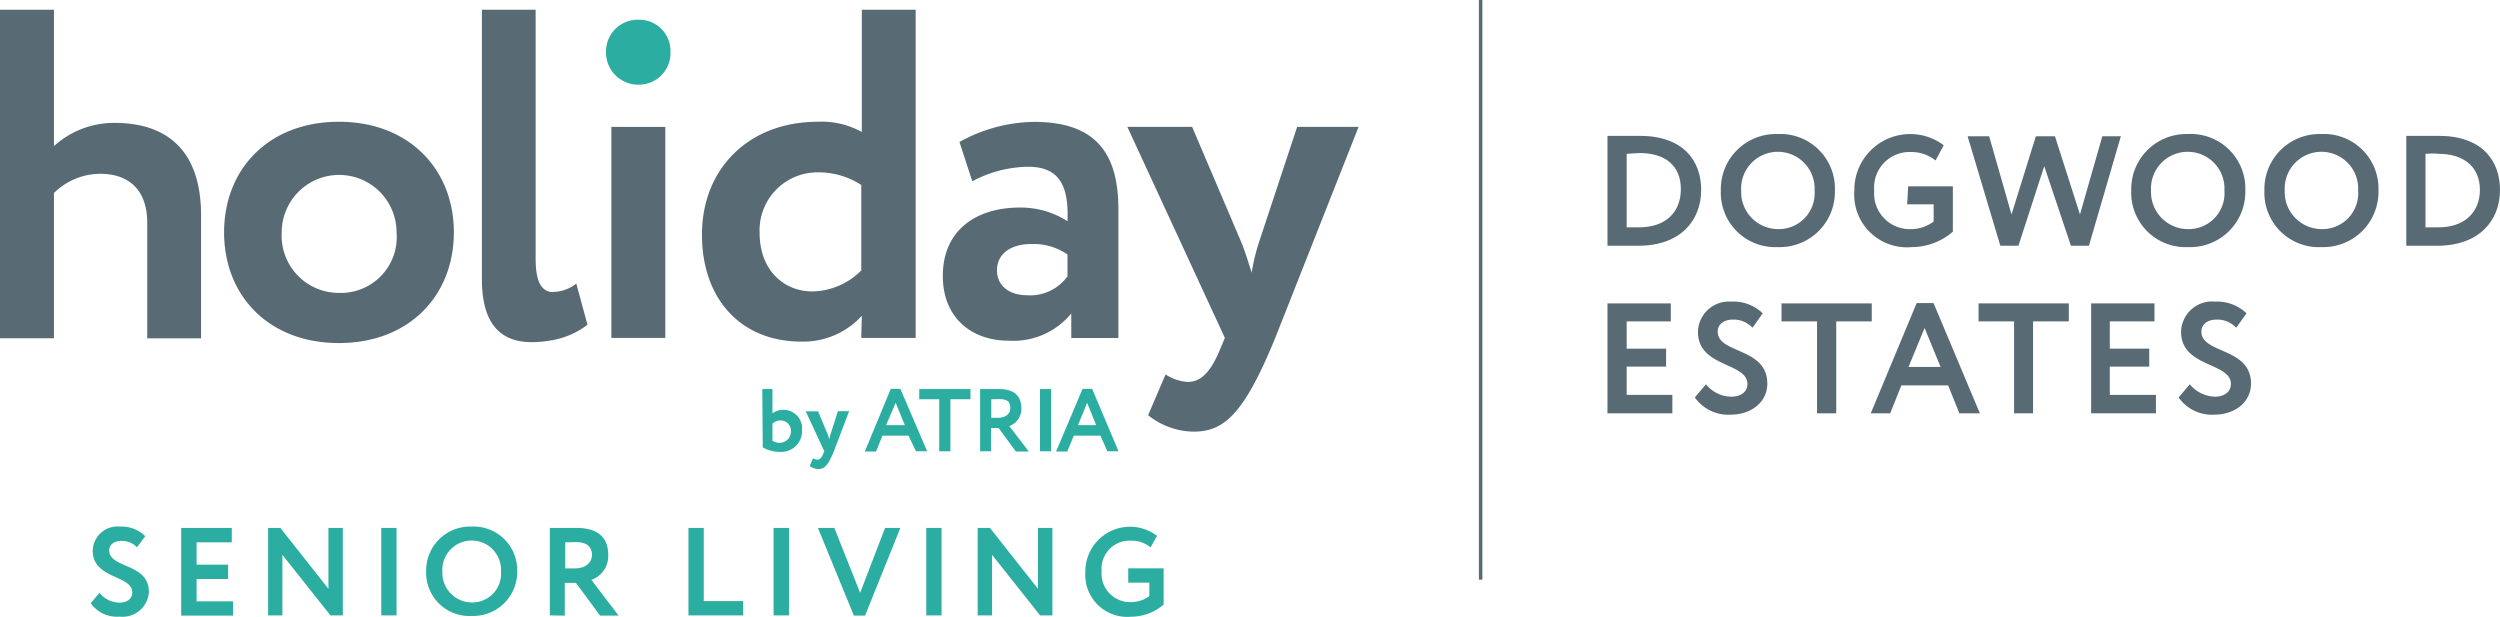
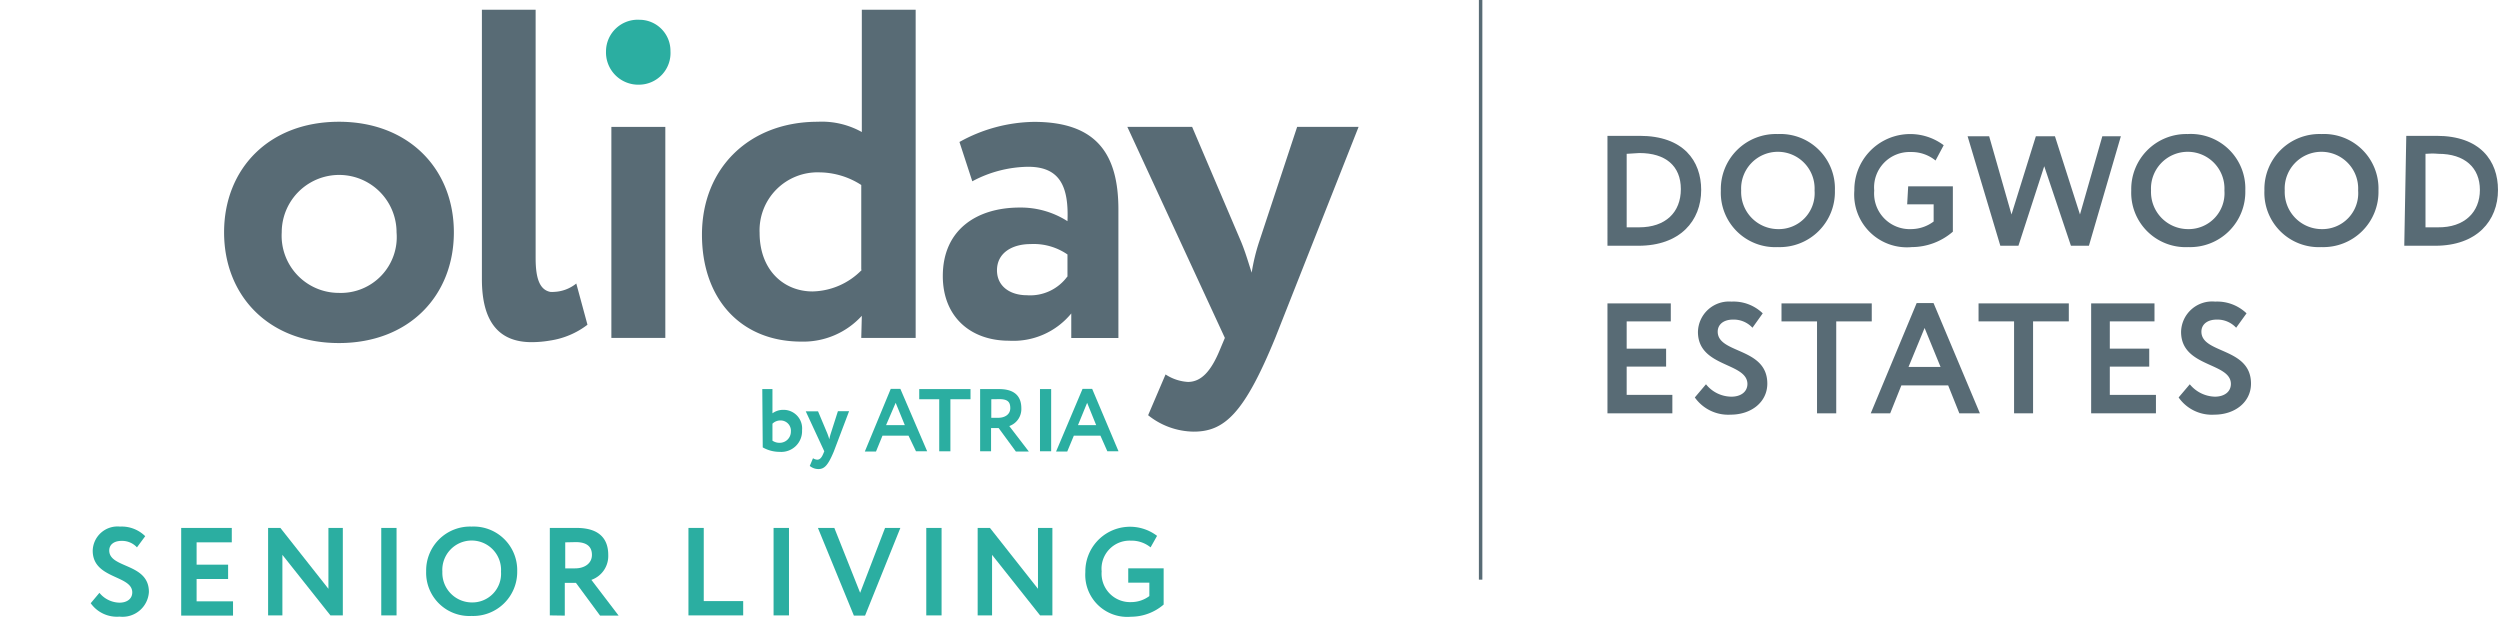
<svg xmlns="http://www.w3.org/2000/svg" id="Layer_1" data-name="Layer 1" viewBox="0 0 223.8 55.21">
  <defs>
    <style>.cls-1{fill:#586b75;}.cls-2{fill:#2baea1;}</style>
  </defs>
  <path class="cls-1" d="M132.7,0h-.31V51.89h.31Z" />
-   <path class="cls-1" d="M0,.87H4.83V13.08A8,8,0,0,1,10.24,11C14.86,11,18,13.37,18,19.29v11H13.18V19.92c0-2.81-1.55-4.36-4.2-4.36a5.91,5.91,0,0,0-4.15,1.72v13H0Z" />
  <path class="cls-1" d="M30.34,26.22A5,5,0,0,0,35.5,20.8a5.14,5.14,0,1,0-10.28,0,5.12,5.12,0,0,0,5.12,5.42m0-15.32c6.26,0,10.29,4.24,10.29,9.9s-4,9.91-10.29,9.91S20.06,26.47,20.06,20.8s4-9.9,10.28-9.9" />
  <path class="cls-1" d="M52.59,29.07l-1-3.69a3.38,3.38,0,0,1-2,.75,1.76,1.76,0,0,1-.33,0h0c-.9-.18-1.31-1.11-1.31-3V.87H43.14V25c0,3.86,1.56,5.63,4.45,5.63a9.84,9.84,0,0,0,1.69-.15h0A7.25,7.25,0,0,0,52.59,29.07Z" />
  <rect class="cls-1" x="54.73" y="11.36" width="4.83" height="18.89" />
  <path class="cls-2" d="M57.25,7.58a2.83,2.83,0,0,0,2.77-3,2.78,2.78,0,0,0-2.77-2.81,2.84,2.84,0,0,0-3,2.81,2.89,2.89,0,0,0,3,3" />
  <path class="cls-1" d="M77.1,24.16v-7.6a7,7,0,0,0-3.74-1.13A5.19,5.19,0,0,0,68,20.84c0,3.36,2.18,5.25,4.74,5.25a6.33,6.33,0,0,0,4.41-1.93m0,4.11a7.08,7.08,0,0,1-5.42,2.31c-5.41,0-8.89-3.82-8.89-9.57,0-6,4.28-10.11,10.36-10.11a7.34,7.34,0,0,1,3.95.92V.87h4.82V30.25H77.1Z" />
  <path class="cls-1" d="M95.56,24.71V22.78a5.33,5.33,0,0,0-3.31-.93c-1.6,0-3,.76-3,2.35,0,1.43,1.17,2.23,2.68,2.23a4.12,4.12,0,0,0,3.65-1.72m-9.69-12a14.08,14.08,0,0,1,6.67-1.8c5.58,0,7.56,2.85,7.56,7.85v11.5H95.9V28.06a6.7,6.7,0,0,1-5.58,2.44c-3.44,0-5.92-2.14-5.92-5.79,0-4.16,3.06-6.13,6.88-6.13a7.76,7.76,0,0,1,4.28,1.22c.13-3.15-.71-4.87-3.52-4.87a10.81,10.81,0,0,0-5,1.3Z" />
  <path class="cls-1" d="M114.16,30.25c-2.77,6.75-4.54,8.39-7.3,8.39a6.63,6.63,0,0,1-4.08-1.47l1.56-3.65a4.08,4.08,0,0,0,2,.67c1.22,0,2.1-1,2.89-2.94l.42-1-8.73-18.89h5.8l4.4,10.32c.38.93.63,1.81.93,2.73a17.61,17.61,0,0,1,.67-2.77l3.4-10.28h5.5Z" />
  <path class="cls-2" d="M68.24,34.83h.91V37a1.61,1.61,0,0,1,.95-.31,1.66,1.66,0,0,1,1.7,1.82,1.86,1.86,0,0,1-2,1.94,3.05,3.05,0,0,1-1.52-.4Zm.91,3.1v1.52a1.13,1.13,0,0,0,.65.19,1,1,0,0,0,1-1,.92.92,0,0,0-.94-1A1,1,0,0,0,69.15,37.93Z" />
  <path class="cls-2" d="M74.65,40.4c-.53,1.28-.86,1.59-1.39,1.59a1.22,1.22,0,0,1-.77-.28l.29-.69a.78.78,0,0,0,.38.13c.23,0,.4-.18.55-.56l.08-.19-1.66-3.58h1.1l.84,2a5.08,5.08,0,0,1,.17.51,4,4,0,0,1,.13-.52l.64-2h1Z" />
  <path class="cls-2" d="M79.74,34.81h.86L83,40.4h-1L81.33,39H79l-.58,1.42h-1Zm-.42,3.25H81l-.82-2Z" />
  <path class="cls-2" d="M82.29,34.83h4.59v.91h-1.8V40.4h-1V35.74H82.29Z" />
  <path class="cls-2" d="M87.74,40.4V34.83l1.69,0c1.52,0,2,.76,2,1.72a1.61,1.61,0,0,1-1.08,1.59l1.75,2.28H90.94L89.4,38.32h-.68V40.4Zm1-4.66V37.4h.63c.57,0,1.07-.29,1.07-.86s-.24-.81-1-.81Z" />
  <path class="cls-2" d="M93.1,34.83h1V40.4h-1Z" />
  <path class="cls-2" d="M96.91,34.81h.86l2.36,5.59h-1L98.51,39H96.13l-.59,1.42h-1Zm-.41,3.25h1.63l-.81-2Z" />
  <path class="cls-2" d="M8.3,49.3a2.22,2.22,0,0,1,2.44-2.16A3,3,0,0,1,13,48l-.74,1a1.8,1.8,0,0,0-1.38-.58c-.68,0-1.1.34-1.1.86,0,1.62,3.55,1.11,3.55,3.71a2.36,2.36,0,0,1-2.62,2.21A2.88,2.88,0,0,1,8.12,54l.78-.93a2.37,2.37,0,0,0,1.8.88c.65,0,1.14-.33,1.14-.92C11.84,51.47,8.3,51.85,8.3,49.3Z" />
  <path class="cls-2" d="M16.22,47.26h4.53v1.29H17.6v2h2.82v1.28H17.6v2h3.26v1.28H16.22Z" />
  <path class="cls-2" d="M29.58,55.09l-4.3-5.42v5.42H24V47.26h1.1l4.3,5.45V47.26h1.29v7.83Z" />
  <path class="cls-2" d="M34.13,47.26H35.5v7.83H34.13Z" />
  <path class="cls-2" d="M42.22,47.14a3.9,3.9,0,0,1,4.08,4,3.94,3.94,0,0,1-4.08,4,3.87,3.87,0,0,1-4.07-4A3.93,3.93,0,0,1,42.22,47.14Zm0,6.79a2.57,2.57,0,0,0,2.63-2.75,2.63,2.63,0,1,0-5.25,0A2.65,2.65,0,0,0,42.22,53.93Z" />
  <path class="cls-2" d="M49.22,55.09V47.26l2.39,0c2.13,0,2.84,1.06,2.84,2.42a2.26,2.26,0,0,1-1.51,2.23l2.44,3.2H53.72l-2.16-2.93h-1v2.93Zm1.38-6.54v2.33h.89c.8,0,1.5-.41,1.5-1.21,0-.62-.33-1.14-1.45-1.14Z" />
  <path class="cls-2" d="M61.63,47.26H63v6.55h3.53v1.28h-4.9Z" />
  <path class="cls-2" d="M69.25,47.26h1.38v7.83H69.25Z" />
  <path class="cls-2" d="M77.44,55.11h-1l-3.22-7.85h1.47L77,53.07l2.23-5.81h1.37Z" />
  <path class="cls-2" d="M82.92,47.26h1.37v7.83H82.92Z" />
  <path class="cls-2" d="M93.11,55.09l-4.3-5.42v5.42H87.52V47.26h1.1l4.3,5.45V47.26h1.29v7.83Z" />
  <path class="cls-2" d="M101,50.88h3.17v3.24a4.5,4.5,0,0,1-2.93,1.09,3.76,3.76,0,0,1-4.08-4,4,4,0,0,1,6.42-3.24L103,49a2.7,2.7,0,0,0-1.77-.6,2.51,2.51,0,0,0-2.61,2.75,2.55,2.55,0,0,0,2.65,2.75,2.72,2.72,0,0,0,1.62-.54V52.16H101Z" />
  <path class="cls-1" d="M143.9,12.16h.18c.59,0,2,0,2.7,0,3.93,0,5.51,2.25,5.51,4.84,0,2.76-1.88,5-5.62,5-.59,0-1.68,0-2.57,0h-.2Zm1.72,1.61v6.58c.48,0,.87,0,1.11,0,2.37,0,3.74-1.34,3.74-3.42s-1.37-3.23-3.71-3.23C146.35,13.73,146,13.74,145.62,13.77Z" />
  <path class="cls-1" d="M159.15,12a4.88,4.88,0,0,1,5.11,5.06,4.94,4.94,0,0,1-5.11,5.06,4.87,4.87,0,0,1-5.1-5.06A4.93,4.93,0,0,1,159.15,12Zm0,8.51a3.21,3.21,0,0,0,3.29-3.45,3.29,3.29,0,1,0-6.57,0A3.32,3.32,0,0,0,159.15,20.51Z" />
  <path class="cls-1" d="M170.82,16.68h4v4.06a5.64,5.64,0,0,1-3.67,1.38A4.72,4.72,0,0,1,166,17.06a5,5,0,0,1,8-4.06l-.73,1.37a3.39,3.39,0,0,0-2.21-.76,3.17,3.17,0,0,0-3.28,3.45,3.19,3.19,0,0,0,3.32,3.45,3.39,3.39,0,0,0,2-.68V18.29h-2.37Z" />
  <path class="cls-1" d="M187,22h-1.61L183,14.88,180.69,22h-1.62l-2.93-9.8h1.93l2,7,2.18-7h1.71l2.24,7,2-7h1.66Z" />
  <path class="cls-1" d="M195.84,12A4.88,4.88,0,0,1,201,17.06a4.94,4.94,0,0,1-5.11,5.06,4.87,4.87,0,0,1-5.1-5.06A4.93,4.93,0,0,1,195.84,12Zm0,8.51a3.21,3.21,0,0,0,3.29-3.45,3.29,3.29,0,1,0-6.57,0A3.32,3.32,0,0,0,195.84,20.51Z" />
  <path class="cls-1" d="M207.81,12a4.88,4.88,0,0,1,5.11,5.06,4.94,4.94,0,0,1-5.11,5.06,4.87,4.87,0,0,1-5.1-5.06A4.93,4.93,0,0,1,207.81,12Zm0,8.51a3.21,3.21,0,0,0,3.29-3.45,3.29,3.29,0,1,0-6.57,0A3.32,3.32,0,0,0,207.81,20.51Z" />
-   <path class="cls-1" d="M215.41,12.16h.18c.59,0,2,0,2.71,0,3.92,0,5.5,2.25,5.5,4.84,0,2.76-1.88,5-5.62,5-.58,0-1.68,0-2.57,0h-.2Zm1.72,1.61v6.58c.48,0,.87,0,1.11,0C220.61,20.38,222,19,222,17s-1.37-3.23-3.71-3.23C217.86,13.73,217.53,13.74,217.13,13.77Z" />
+   <path class="cls-1" d="M215.41,12.16c.59,0,2,0,2.71,0,3.92,0,5.5,2.25,5.5,4.84,0,2.76-1.88,5-5.62,5-.58,0-1.68,0-2.57,0h-.2Zm1.72,1.61v6.58c.48,0,.87,0,1.11,0C220.61,20.38,222,19,222,17s-1.37-3.23-3.71-3.23C217.86,13.73,217.53,13.74,217.13,13.77Z" />
  <path class="cls-1" d="M143.9,27.16h5.67v1.61h-3.95v2.44h3.53v1.61h-3.53v2.53h4.09V37H143.9Z" />
  <path class="cls-1" d="M152,29.71A2.78,2.78,0,0,1,155,27a3.76,3.76,0,0,1,2.8,1.05l-.92,1.29a2.28,2.28,0,0,0-1.74-.73c-.85,0-1.37.44-1.37,1.08,0,2,4.44,1.39,4.44,4.65,0,1.66-1.44,2.78-3.28,2.78a3.66,3.66,0,0,1-3.21-1.54l1-1.18A2.94,2.94,0,0,0,155,35.51c.81,0,1.43-.41,1.43-1.15C156.39,32.42,152,32.9,152,29.71Z" />
  <path class="cls-1" d="M159.48,27.16h8.08v1.61h-3.18V37h-1.72V28.77h-3.18Z" />
  <path class="cls-1" d="M171.58,27.13h1.51L177.24,37H175.4l-1-2.5h-4.19l-1,2.5h-1.74Zm-.73,5.72h2.87l-1.43-3.49Z" />
  <path class="cls-1" d="M177.12,27.16h8.08v1.61H182V37H180.3V28.77h-3.18Z" />
  <path class="cls-1" d="M187.2,27.16h5.67v1.61h-4v2.44h3.53v1.61h-3.53v2.53H193V37H187.2Z" />
  <path class="cls-1" d="M195.25,29.71A2.78,2.78,0,0,1,198.3,27a3.8,3.8,0,0,1,2.81,1.05l-.93,1.29a2.28,2.28,0,0,0-1.74-.73c-.85,0-1.37.44-1.37,1.08,0,2,4.44,1.39,4.44,4.65,0,1.66-1.44,2.78-3.28,2.78a3.63,3.63,0,0,1-3.2-1.54l1-1.18a3,3,0,0,0,2.25,1.11c.81,0,1.43-.41,1.43-1.15C199.69,32.42,195.25,32.9,195.25,29.71Z" />
</svg>